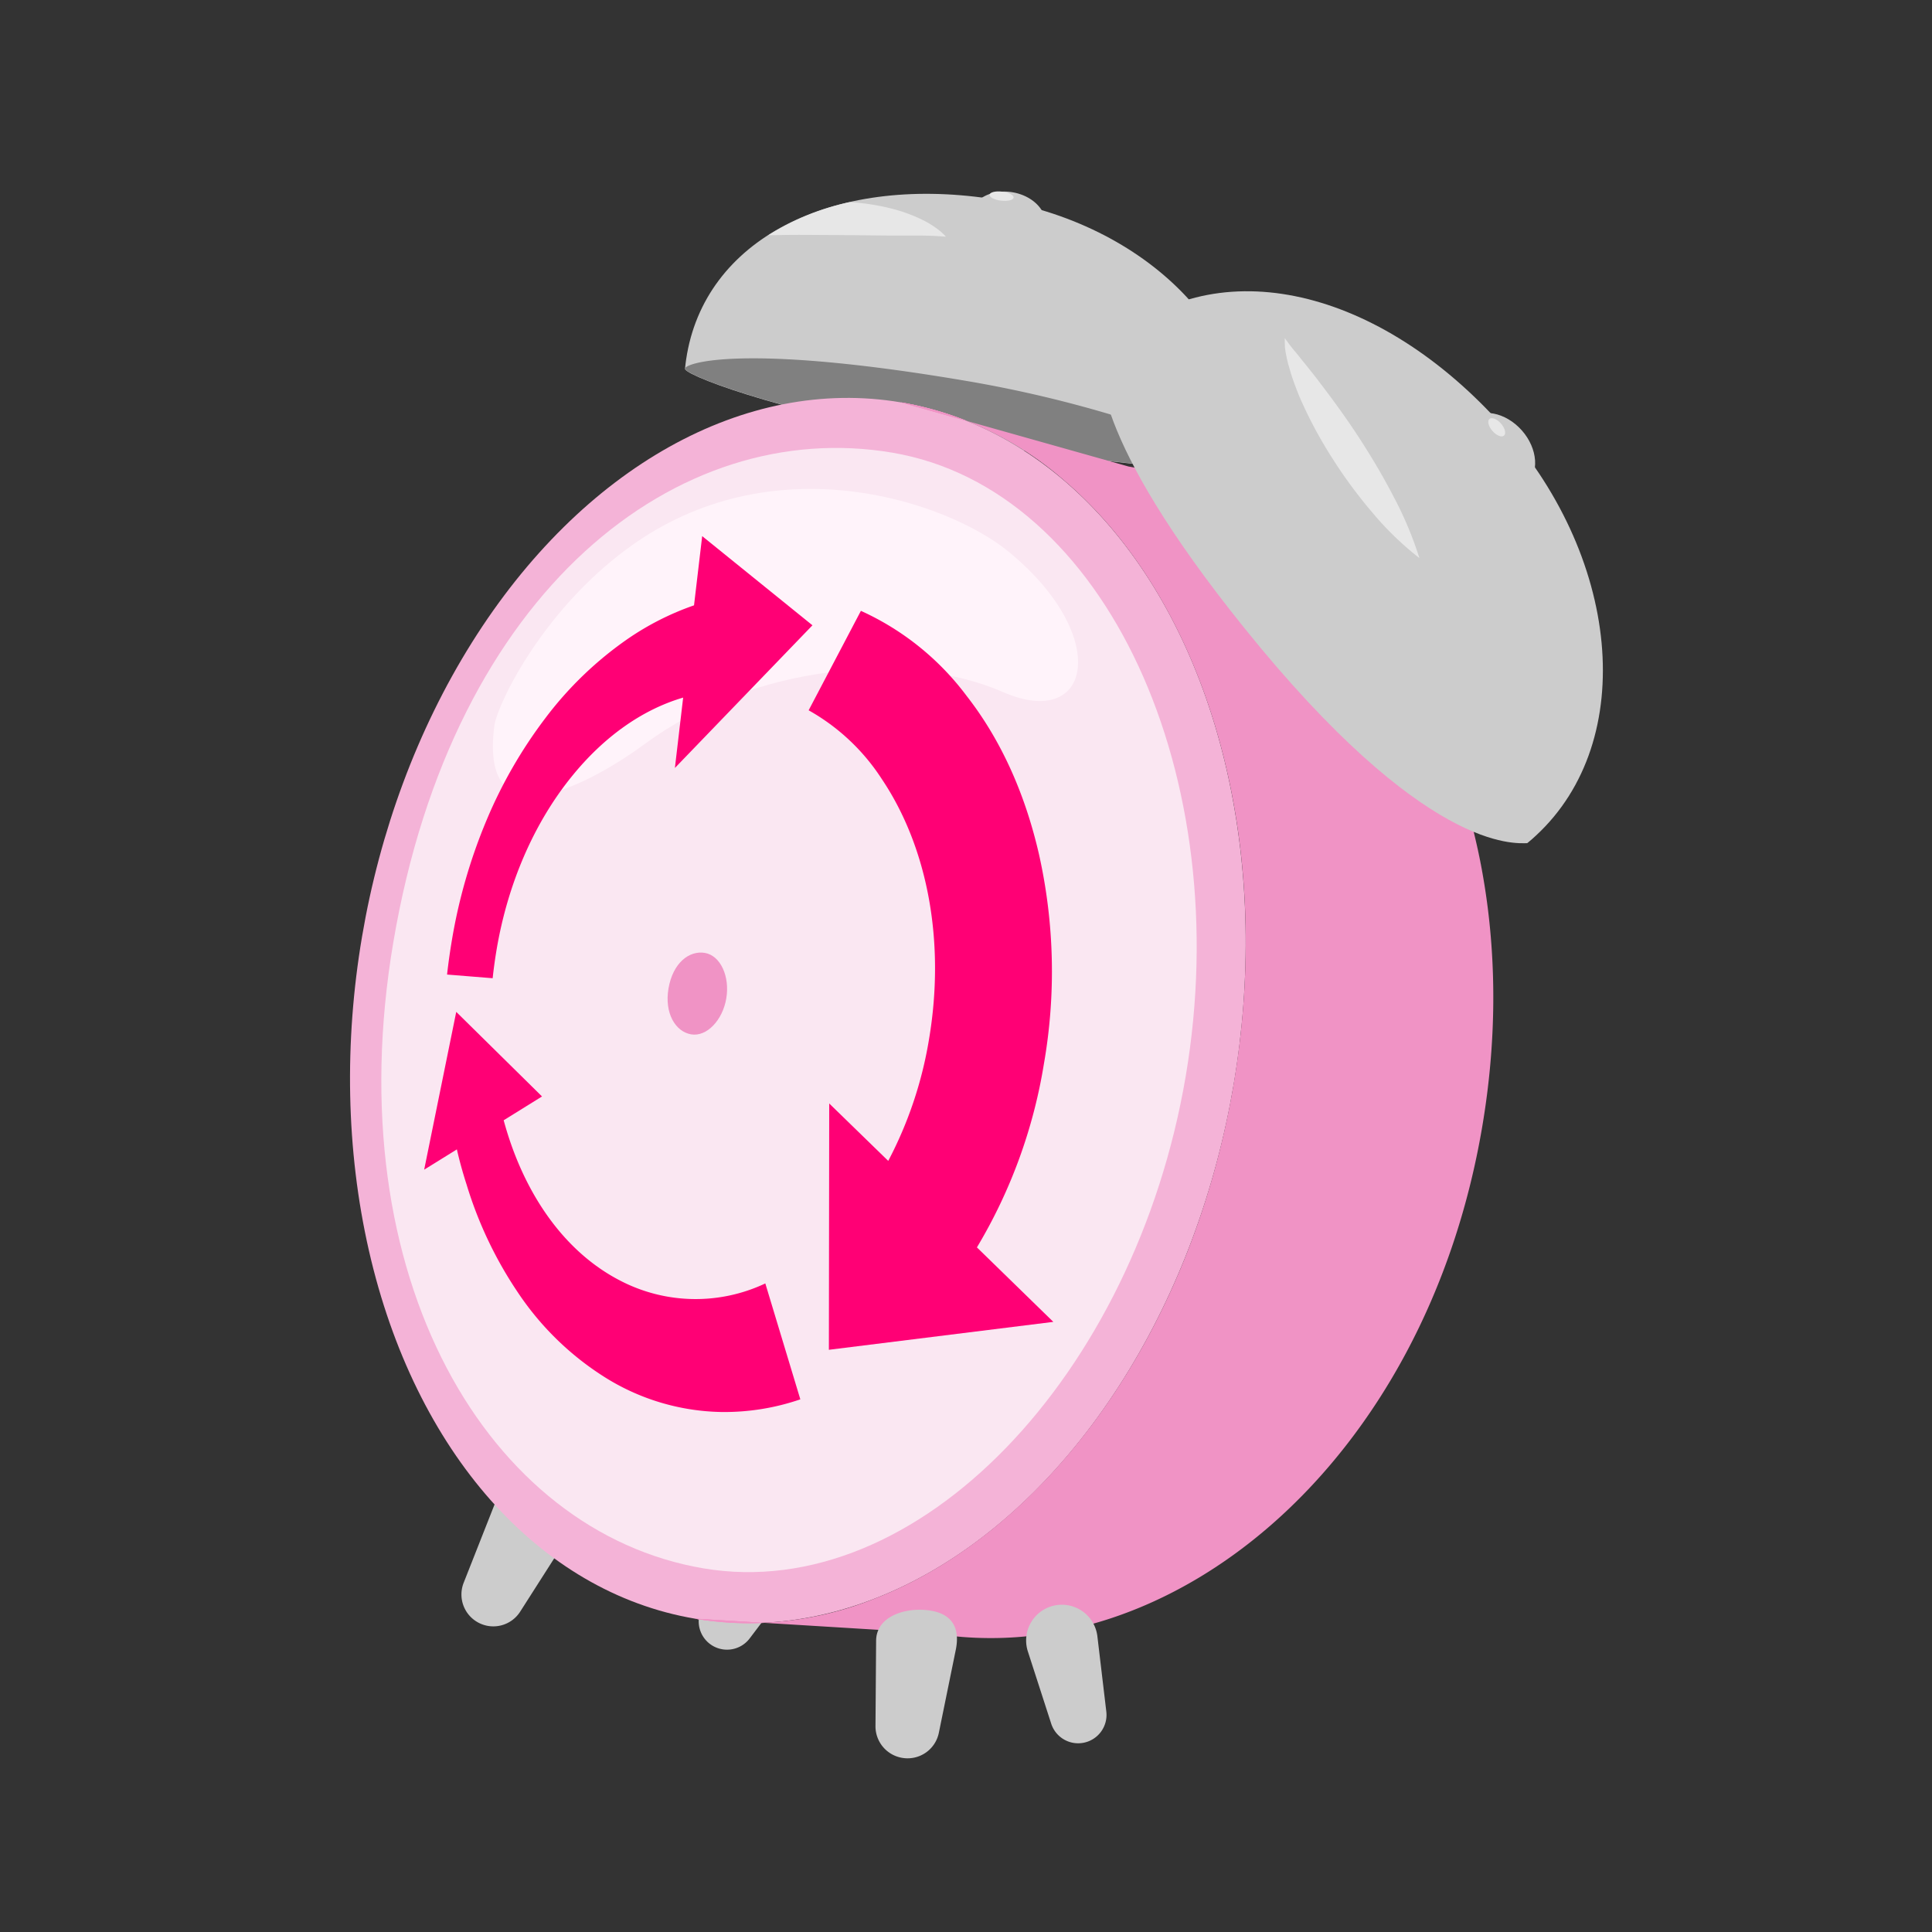
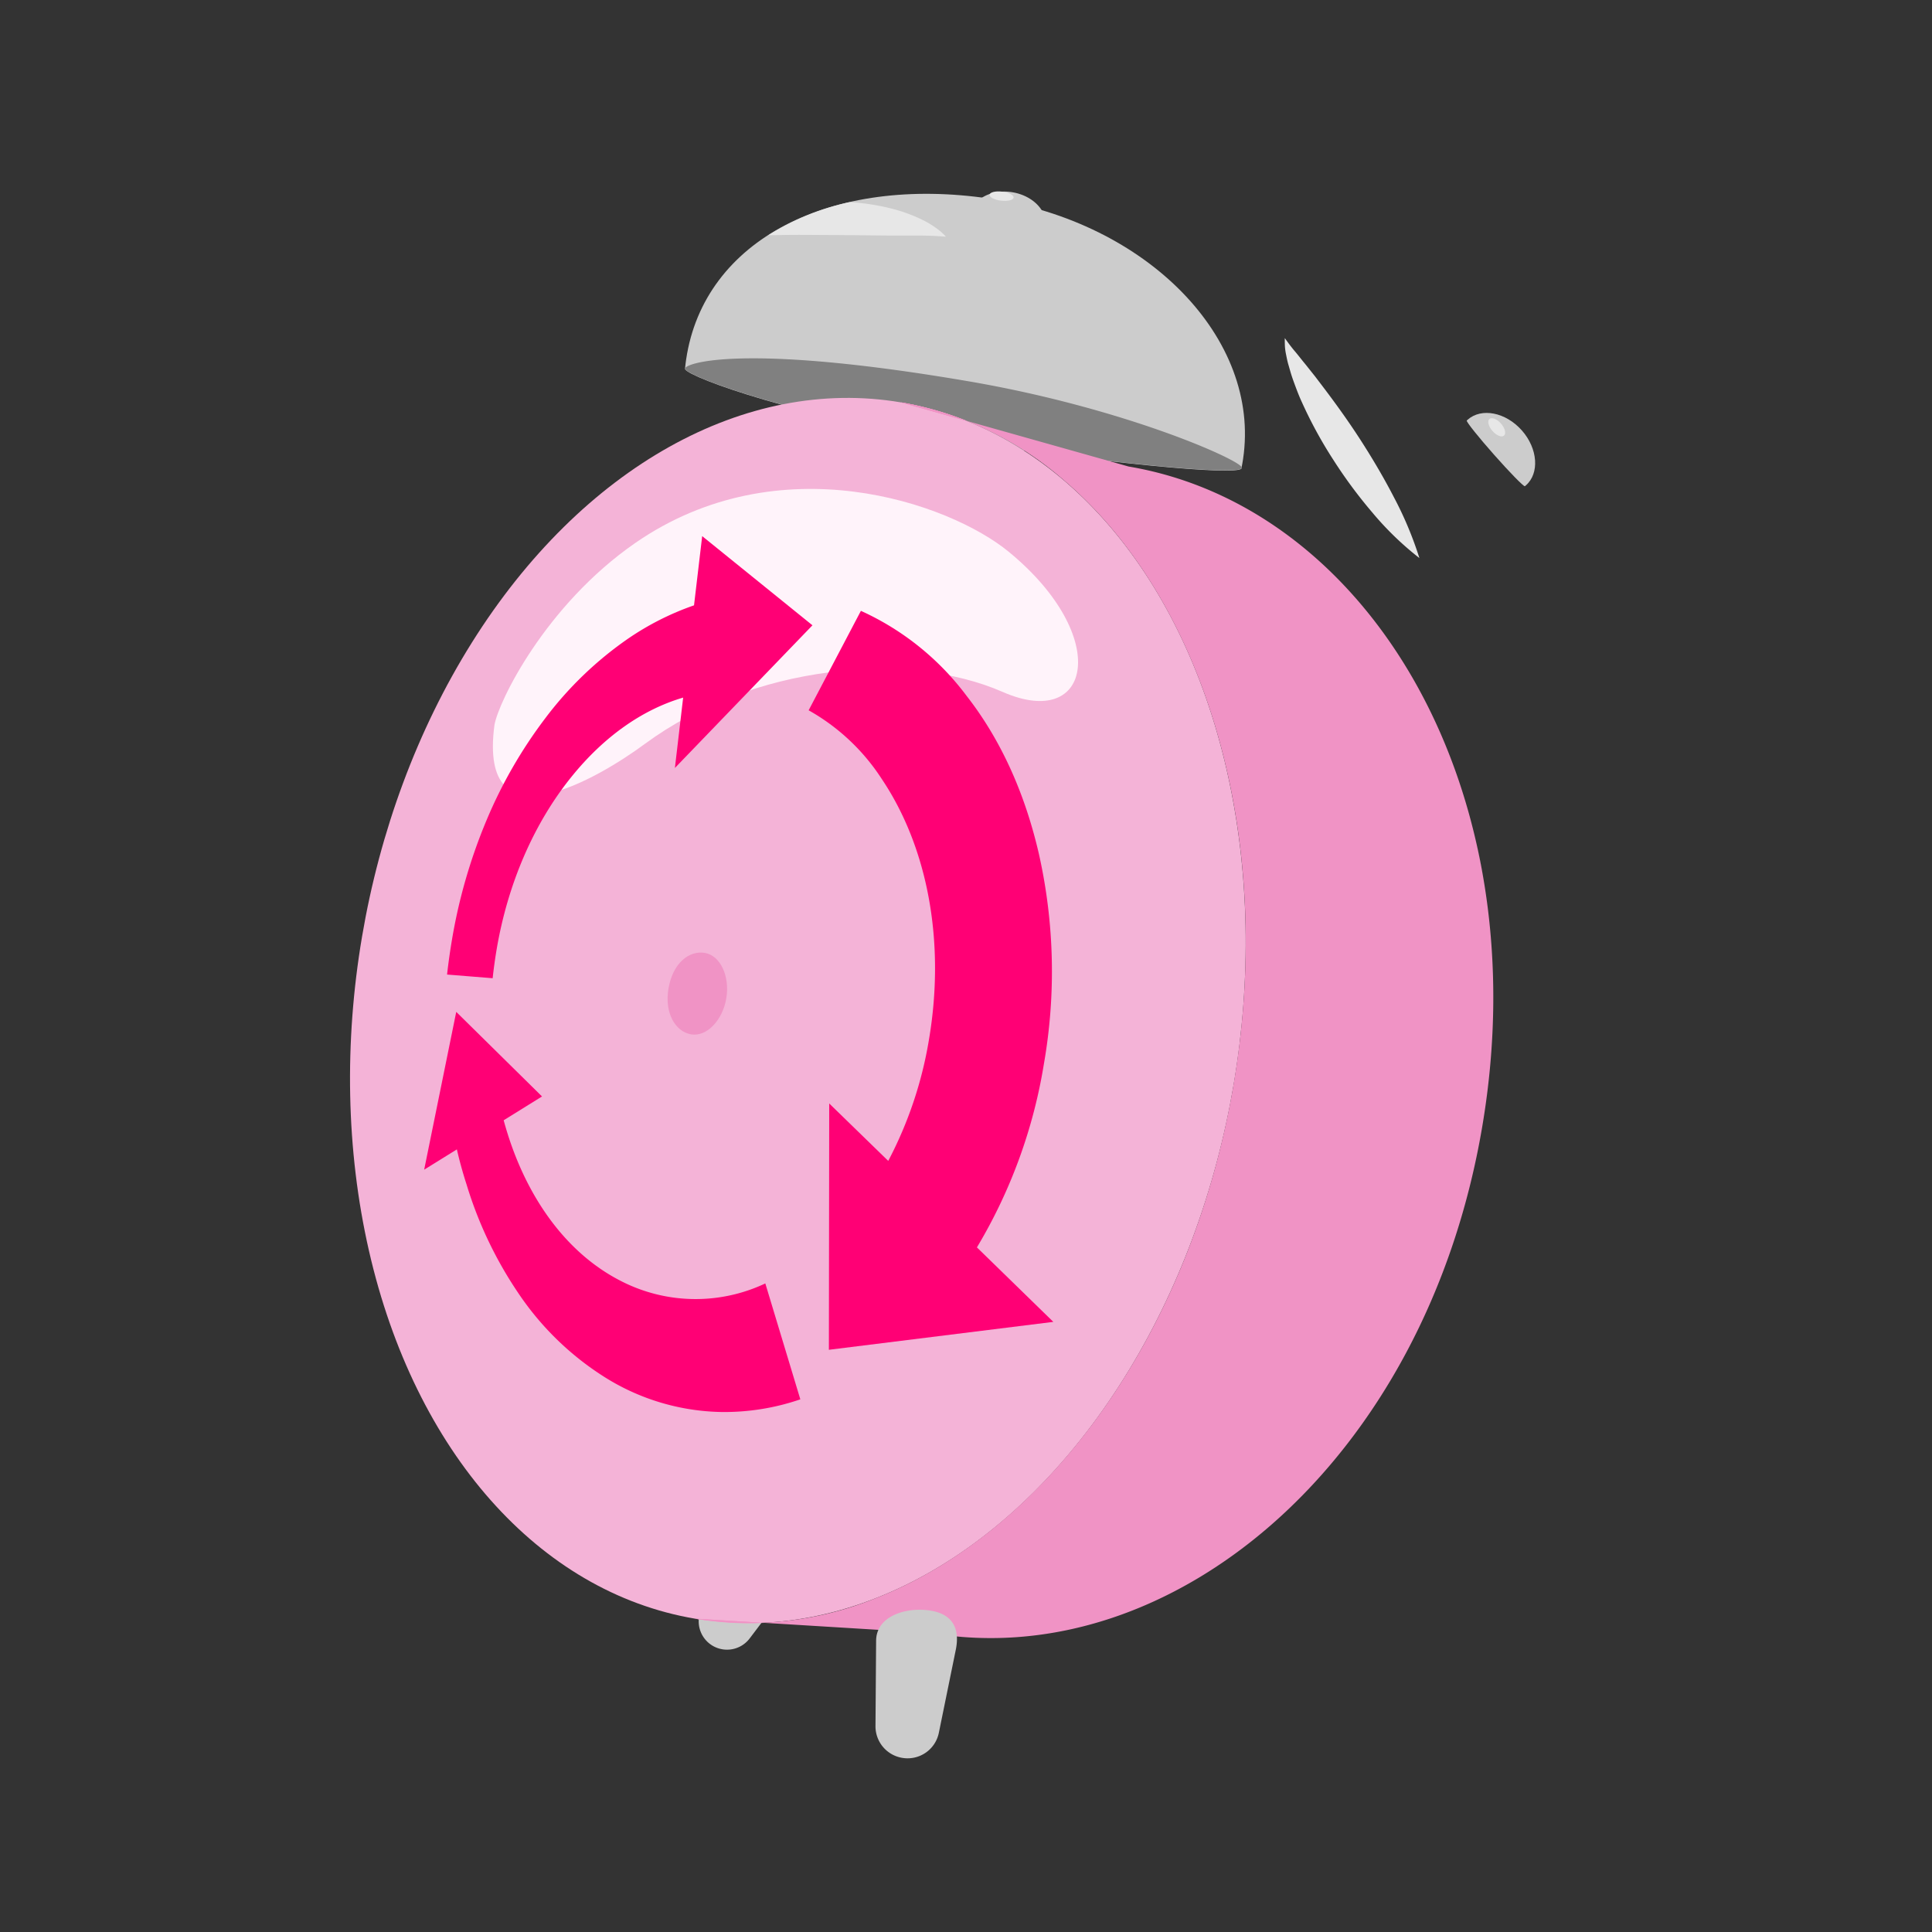
<svg xmlns="http://www.w3.org/2000/svg" viewBox="0 0 400 400">
  <rect x="0" y="0" width="400" height="400" fill="#333333" stroke="none" />
-   <path d="M99.14,336h0a6.59,6.59,0,0,0,8.56-2.33l9.5-14.88A8.33,8.33,0,0,0,114,306.88h0a8.32,8.32,0,0,0-11.52,4.38L96,327.69A6.6,6.6,0,0,0,99.14,336Z" style="fill:#ccc" />
  <path d="M147.45,340.68h0a5.88,5.88,0,0,0,7.76-1.46l9.48-12.52a7.41,7.41,0,0,0-2-10.77h0A7.39,7.39,0,0,0,152.14,319l-6.89,14.11A5.87,5.87,0,0,0,147.45,340.68Z" style="fill:#ccc" />
  <path d="M257.37,95c-.09.6-.19,1.19-.31,1.78,0,.09,0,.18-.05.27-1.72,1.41-27.8-1.13-59.56-5.85s-54.39-12.89-55.61-14.74c0-.09,0-.18,0-.27.06-.61.13-1.19.22-1.79,3.7-24.9,30.15-38.13,62.82-33.28S261.07,70.07,257.37,95Z" style="fill:#ccc" />
  <path d="M216.42,47.06a1.57,1.57,0,0,1,0,.23s0,0,0,0c-.23.18-3.67-.22-7.85-.93s-7.55-1.46-7.71-1.7v0a1.57,1.57,0,0,1,0-.23c.55-3.28,4.49-5.35,8.79-4.62S217,43.78,216.42,47.06Z" style="fill:#ccc" />
  <path d="M257.09,96.88A.25.25,0,0,1,257,97c-1.72,1.41-27.8-1.13-59.56-5.85s-54.39-12.89-55.61-14.74a.2.2,0,0,1,0-.16.15.15,0,0,1,.06-.11c1.44-1.47,14.94-4.66,58.56,2.79,31.81,5.43,55.69,16,56.64,17.8A.31.31,0,0,1,257.09,96.88Z" style="fill:gray" />
  <ellipse cx="165.18" cy="209.22" rx="127.7" ry="91.52" transform="translate(-68.67 337.15) rotate(-80.39)" style="fill:#f4b3d7" />
-   <path d="M245.49,222.81C235,284.7,190,332.22,145.63,324.71s-76-60-64.19-129.67C93.81,122,140.38,86.21,184.74,93.72S256,160.93,245.49,222.81Z" style="fill:#fae7f2" />
  <path d="M150.37,206.71c-.76,4.52-4.05,8-7.29,7.44s-5.54-4.38-4.68-9.47c.9-5.33,4.3-7.94,7.54-7.39S151.14,202.19,150.37,206.71Z" style="fill:#f093c5" />
  <path d="M306.89,233.21c-11.77,69.54-64.29,113.34-114.12,104.9l-48.91-3a69.64,69.64,0,0,0,36.88-4c35.59-13.67,65.85-54.55,74.67-106.66S249.12,123.82,220,99.2A69.66,69.66,0,0,0,186.5,83.3l47.17,13.29C283.49,105,318.66,163.67,306.89,233.21Z" style="fill:#f093c5" />
-   <path d="M143.86,335.13l14.34.87A67.19,67.19,0,0,1,143.86,335.13Z" style="fill:#f093c5" />
+   <path d="M143.86,335.13A67.19,67.19,0,0,1,143.86,335.13Z" style="fill:#f093c5" />
  <path d="M186.5,83.3a67.47,67.47,0,0,1,13.82,3.9Z" style="fill:#f093c5" />
  <path d="M307.17,182.25c-.52-3.07-1.12-6.11-1.84-9.08C306.05,176.14,306.67,179.16,307.17,182.25Z" style="fill:#f093c5" />
  <path d="M143.86,335.13l14.34.87A67.19,67.19,0,0,1,143.86,335.13Z" style="fill:#f093c5" />
  <path d="M186.5,83.3a67.47,67.47,0,0,1,13.82,3.9Z" style="fill:#f093c5" />
-   <path d="M318,173c-.52.48-1,.92-1.56,1.37l-.25.2c-2.55,0-21.09,2-58.55-44.53-32.33-40.12-29.94-54.5-29.7-57,.08-.07.14-.16.22-.23.49-.5,1-1,1.49-1.44,21.29-19.62,54.53-12.38,80.27,15.56S339.27,153.33,318,173Z" style="fill:#ccc" />
  <path d="M315.91,100.5l-.21.17,0,0c-.33,0-3.12-2.85-6.35-6.5s-5.72-6.76-5.68-7.09l0,0,.2-.19c2.86-2.53,7.88-1.54,11.21,2.22S318.77,98,315.91,100.5Z" style="fill:#ccc" />
  <path d="M266,70c.72,1,1.33,1.84,2.08,2.72s1.39,1.74,2.11,2.6l2.08,2.61,2,2.63c2.67,3.54,5.24,7.14,7.63,10.87s4.65,7.56,6.7,11.53a74.89,74.89,0,0,1,5.27,12.58,63.79,63.79,0,0,1-9.82-9.52,98.18,98.18,0,0,1-8-10.82,89.46,89.46,0,0,1-6.48-11.87c-.47-1-.9-2.09-1.3-3.16s-.8-2.15-1.12-3.27l-.48-1.67c-.15-.56-.27-1.15-.38-1.72a12.5,12.5,0,0,1-.26-1.75C266,71.14,266,70.55,266,70Z" style="fill:#e7e7e7" />
  <path d="M195.85,49c-2.1-.16-4-.24-5.91-.23l-5.71,0L173,48.66c-3.73,0-7.46-.08-11.19,0l-2.75.05a52.28,52.28,0,0,1,16.86-6.86A46.61,46.61,0,0,1,185,43.29a32.86,32.86,0,0,1,5.75,2.12,18.64,18.64,0,0,1,2.7,1.55A12.87,12.87,0,0,1,195.85,49Z" style="fill:#e7e7e7" />
  <path d="M102.37,150.11C98.93,176,124.06,161,133.53,154c22.36-16.46,54.37-19.38,74.07-10.74,18.44,8.09,22.56-11.51,1.27-29-12.36-10.17-47.56-22.48-77.38-1.82C112.91,125.32,103.19,145.29,102.37,150.11Z" style="fill:#fff3fa" />
  <path d="M102.82,196.58c2.3-13.59,7.71-26.18,15.62-35.9,6.56-8.09,14.47-13.75,23-16.25L139.73,159l28.48-29.54L145.38,111l-1.69,14.33A57.44,57.44,0,0,0,130,132.25a74.41,74.41,0,0,0-17.14,16.5,96.79,96.79,0,0,0-12.16,21.15,111.76,111.76,0,0,0-7.14,24.75q-.6,3.57-1,7.12l9.44.76Q102.32,199.56,102.82,196.58Z" style="fill:#ff0075" />
  <path d="M128.35,265.11c-10.38-5.36-18.26-15.68-22.73-28.77-.49-1.45-.94-2.92-1.34-4.4l7.94-4.93L94.46,209.5l-6.64,32.67,6.77-4.2q.84,3.66,2,7.24a83,83,0,0,0,10.57,22.29A60.26,60.26,0,0,0,125,285a46.87,46.87,0,0,0,24.37,7.34,48.44,48.44,0,0,0,16.33-2.62l-7.25-24A33.8,33.8,0,0,1,128.35,265.11Z" style="fill:#ff0075" />
  <path d="M202.26,258.26a107.25,107.25,0,0,0,13.87-38,111.07,111.07,0,0,0-1-43.3c-2.93-12.83-8-23.92-15-32.88a56.38,56.38,0,0,0-21.89-17.61l-10.82,20.59a43.21,43.21,0,0,1,15.12,14.19c9.51,14.13,13.23,33.69,9.79,54a82.73,82.73,0,0,1-8.43,25.1l-12.22-11.89-.07,51,46.47-5.78Z" style="fill:#ff0075" />
  <ellipse cx="207.36" cy="40.61" rx="0.94" ry="2.5" transform="translate(142.42 241.68) rotate(-83.18)" style="fill:#e7e7e7" />
  <ellipse cx="310.3" cy="88.62" rx="1.17" ry="2.29" transform="matrix(0.75, -0.66, 0.66, 0.75, 18.67, 226.8)" style="fill:#e7e7e7" />
  <path d="M187.18,364h0a6.62,6.62,0,0,1-5.92-6.62l.13-17.65c0-4.91,5.63-6.88,10.52-6.37h0c4.88.51,6.93,3.28,6,8.09l-3.53,17.3A6.6,6.6,0,0,1,187.18,364Z" style="fill:#ccc" />
-   <path d="M224.48,360.79h0a5.86,5.86,0,0,1-6.84-3.93l-4.83-14.94a7.4,7.4,0,0,1,5.46-9.51h0a7.41,7.41,0,0,1,8.93,6.36l1.85,15.59A5.87,5.87,0,0,1,224.48,360.79Z" style="fill:#ccc" />
</svg>